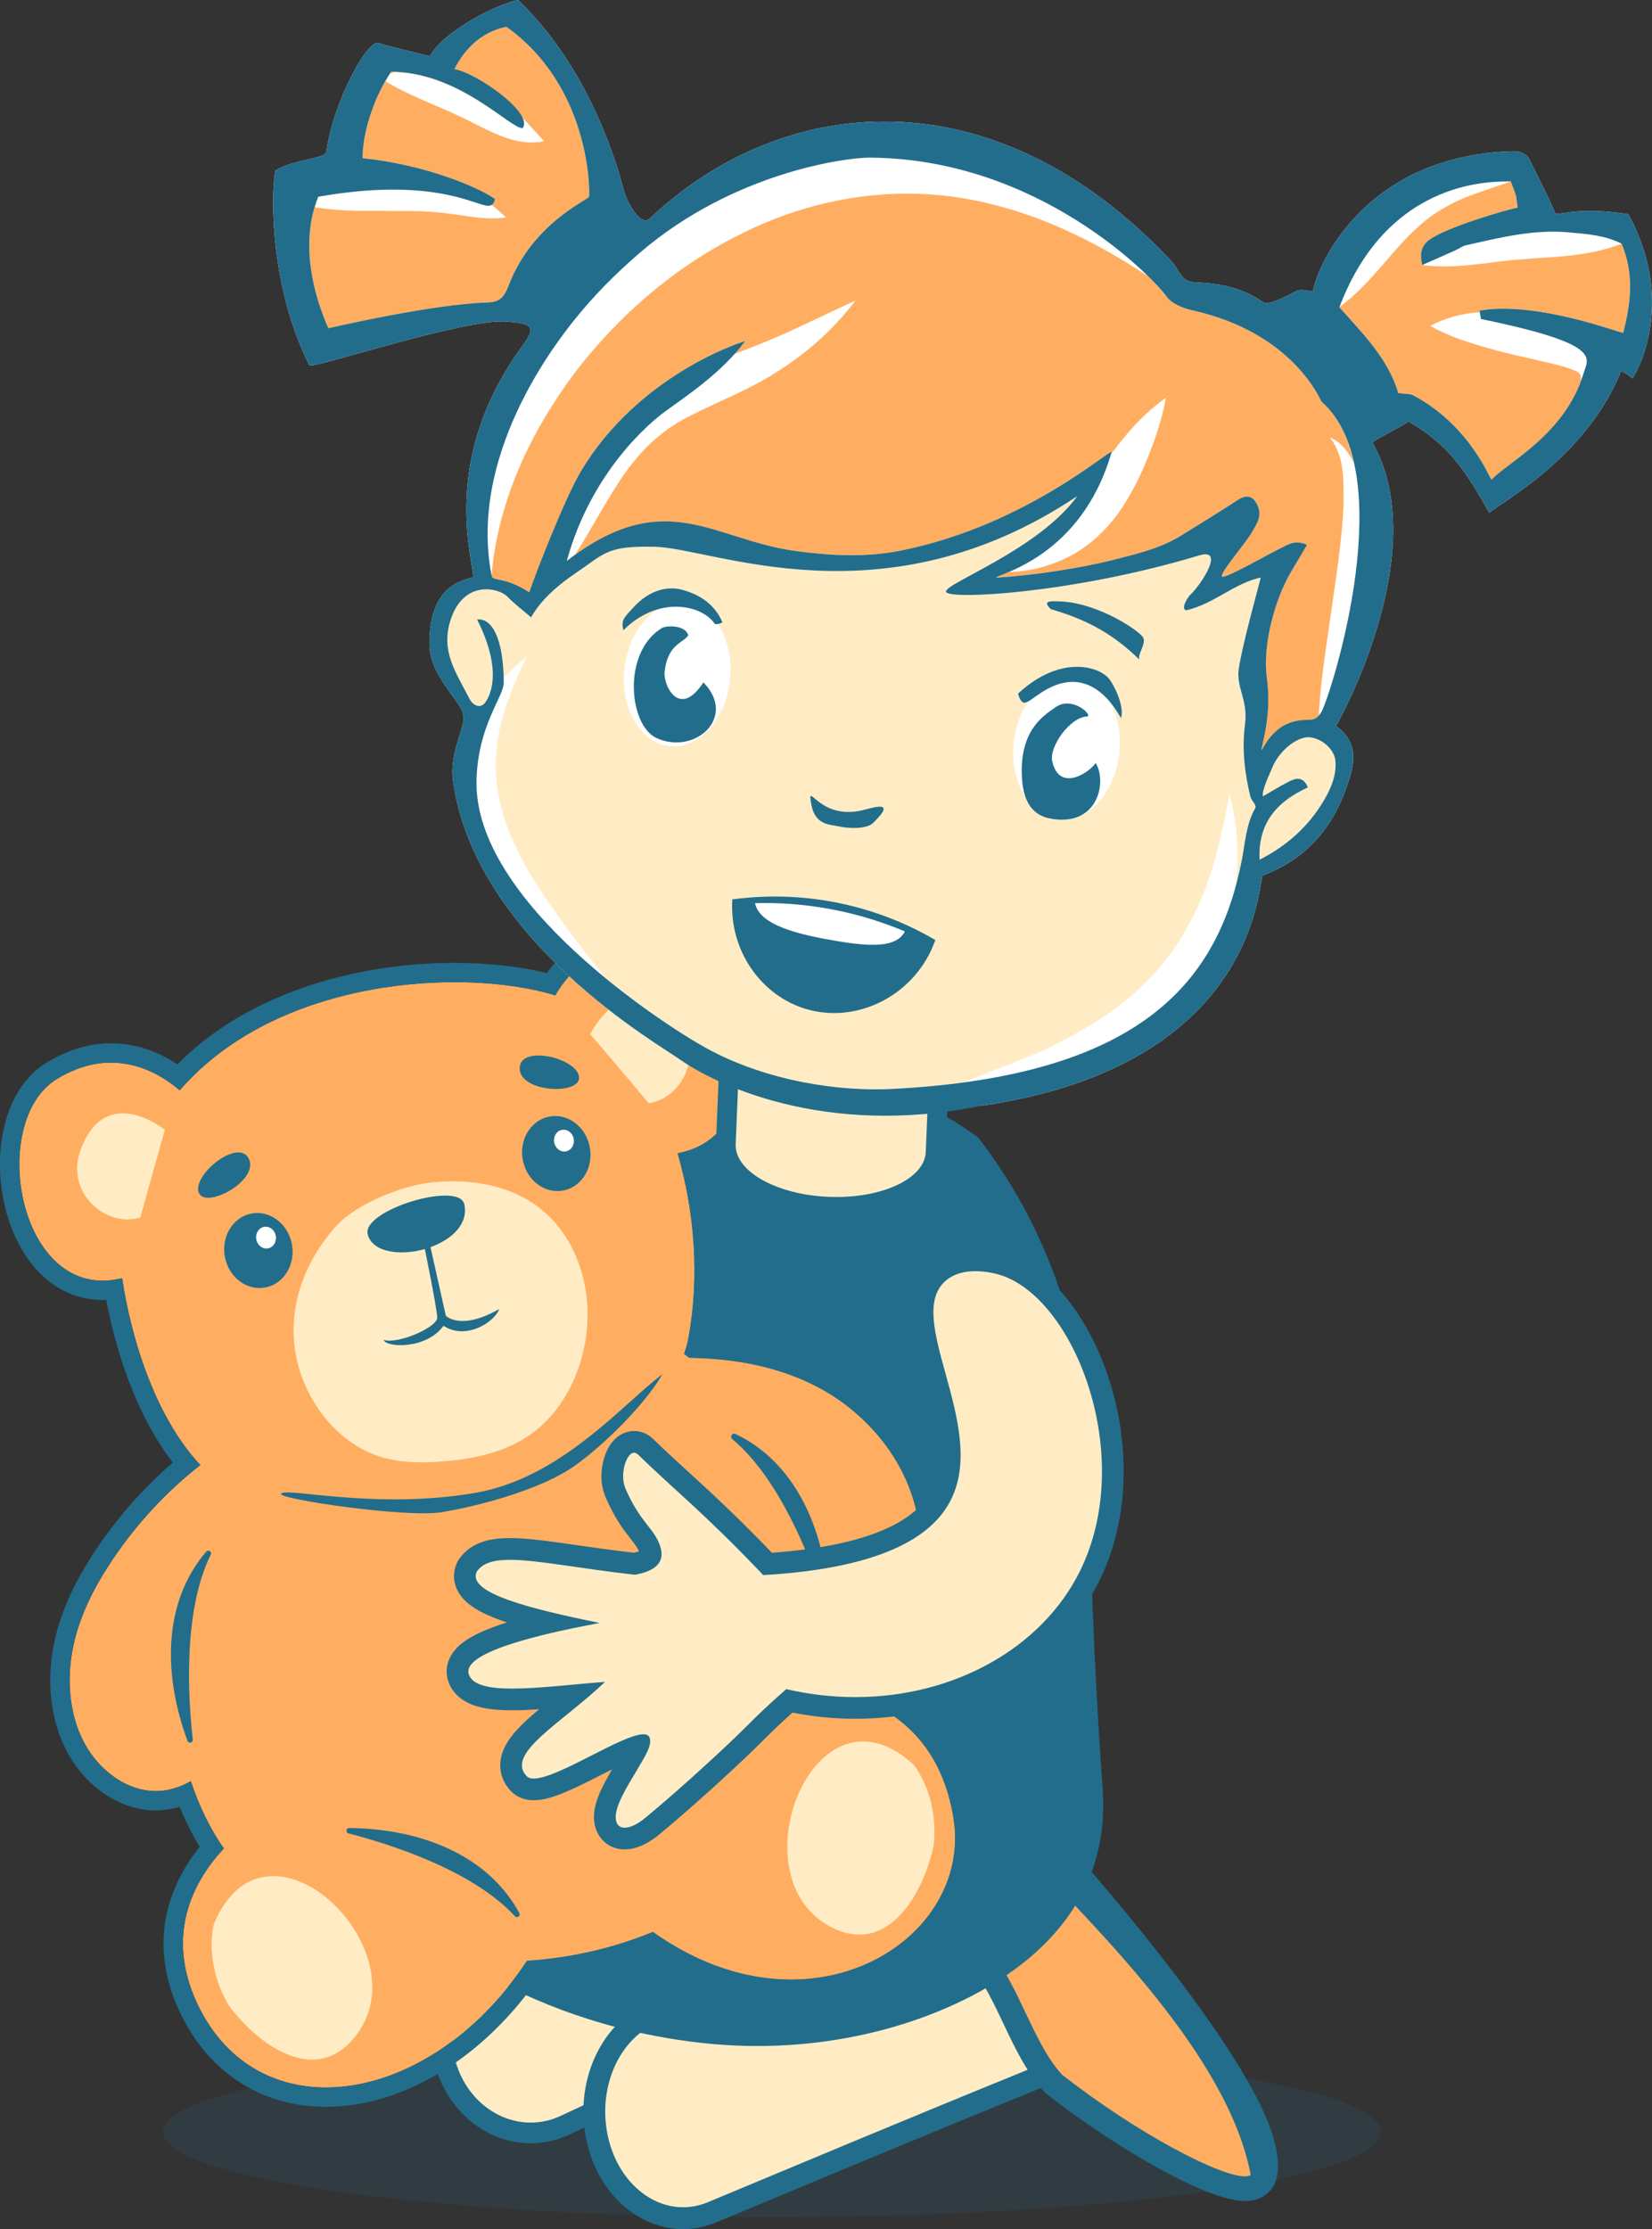
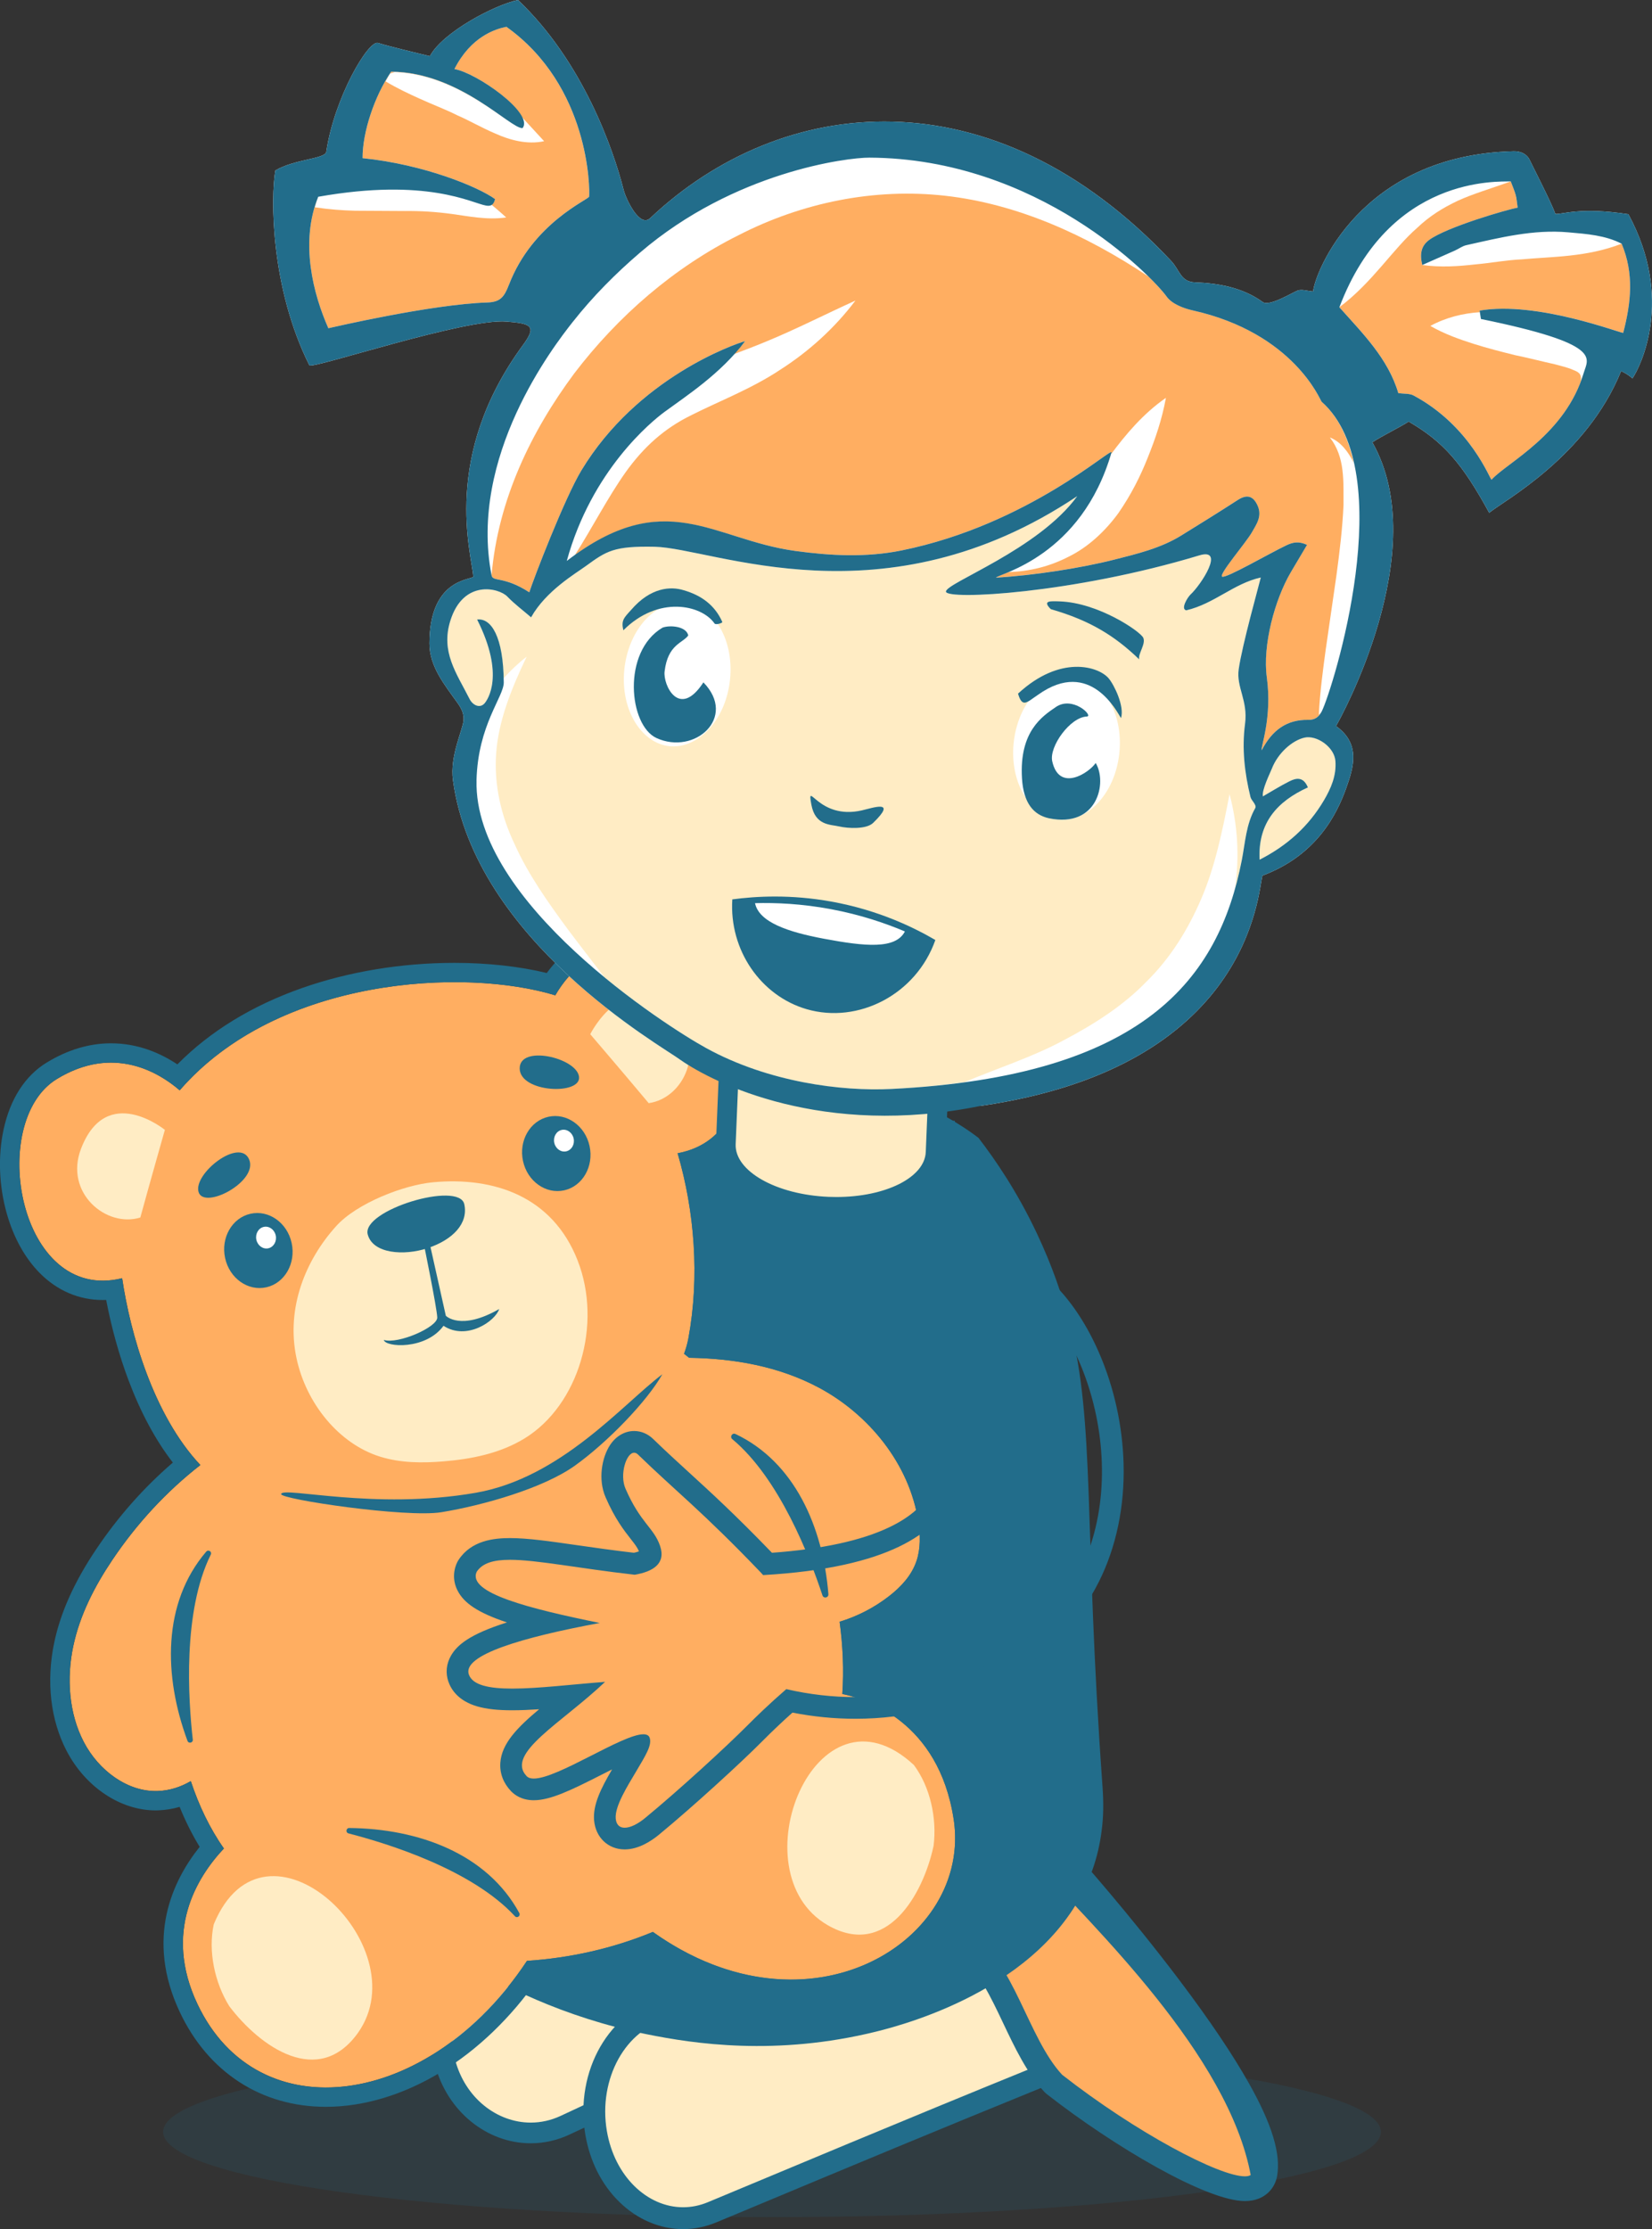
<svg xmlns="http://www.w3.org/2000/svg" id="_Слой_2" data-name="Слой 2" viewBox="0 0 980.69 1322.81">
  <rect x="0" y="0" width="980.69" height="1322.81" fill="#333333" stroke="none" />
  <defs>
    <style> .cls-1 { clip-path: url(#clippath); } .cls-2 { fill: #fff; } .cls-3 { fill: #ffecc4; } .cls-4 { fill: #ffae61; } .cls-5, .cls-6 { fill: #226d8b; } .cls-6 { opacity: .16; } </style>
    <clipPath id="clippath">
      <path class="cls-5" d="M218.31,732.6c3.04,11.39,21.46,12.78,35.61,8.07,14.97-4.98,24.2-14.69,21.7-26.06-3.06-13.96-61.17,3.57-57.32,17.99Z" />
    </clipPath>
  </defs>
  <g id="Layer_5" data-name="Layer 5">
    <g>
      <path class="cls-6" d="M96.84,1265.13c0,27.94,161.83,50.59,361.46,50.59s361.46-22.65,361.46-50.59-161.83-50.59-361.46-50.59-361.46,22.65-361.46,50.59Z" />
      <g>
        <path class="cls-3" d="M315.07,1265.77c-23.37,0-44.26-17.15-50.81-41.71-8.18-30.67,8.18-61.93,36.47-69.69,62.58-17.16,172.35-46.6,204.42-50.93,.37-.05,.75-.08,1.13-.08,7.94,0,14.41,11.24,19.23,33.41,4.77,21.93,3.53,34.73-3.69,38.03-59.31,27.07-112.49,51.9-155.22,71.86-11.33,5.29-21.79,10.18-31.24,14.58-6.47,3.01-13.29,4.54-20.28,4.54Z" />
        <path class="cls-5" d="M506.28,1109.51c9.26,0,21.57,55.78,12.98,59.7-75.35,34.39-142.08,65.77-186.5,86.45-5.79,2.69-11.79,3.96-17.69,3.96-19.96,0-38.83-14.48-44.87-37.15-7.28-27.29,7.25-55.35,32.15-62.18,62.77-17.22,171.96-46.49,203.62-50.77,.1-.01,.2-.02,.3-.02m0-12.29c-.65,0-1.31,.04-1.95,.13-32.42,4.38-142.5,33.89-205.22,51.09-15.39,4.22-28.11,14.74-35.81,29.62-7.51,14.52-9.27,31.42-4.97,47.57,7.26,27.24,30.59,46.27,56.74,46.27,7.9,0,15.59-1.72,22.88-5.11,9.48-4.41,19.97-9.31,31.34-14.62,42.7-19.94,95.84-44.76,155.07-71.79,10.33-4.72,10.14-17.92,10.08-22.26-.09-6.34-1.13-14.38-2.93-22.66-1.81-8.32-4.23-16.15-6.8-22.04-1.75-4.01-7.09-16.21-18.43-16.21h0Z" />
      </g>
      <g>
        <path class="cls-3" d="M405.51,1316.33c-24.94,0-46.67-21.32-51.65-50.7-5.85-34.45,12.84-67.48,41.68-73.62,63.7-13.57,175.4-36.63,207.76-38.63,.17-.01,.35-.02,.52-.02,7.41,0,12.16,8.12,15.88,27.15,1.95,9.95,3.12,21.24,3.15,30.2,.04,13.54-2.31,20.28-7.84,22.53-61.03,24.8-115.83,47.67-159.86,66.05-11.78,4.92-22.65,9.45-32.46,13.54-5.56,2.31-11.34,3.49-17.18,3.49Z" />
        <path class="cls-5" d="M603.82,1159.85c9.31,0,17.65,63.78,8.74,67.4-77.68,31.57-146.54,60.54-192.36,79.61-4.88,2.03-9.83,2.99-14.69,2.99-21.19,0-40.67-18.23-45.26-45.3-5.25-30.92,11.29-60.79,36.64-66.19,63.88-13.61,174.93-36.53,206.81-38.5,.04,0,.08,0,.13,0m0-12.96c-.31,0-.62,0-.93,.03-31.13,1.92-130.68,22.14-208.71,38.76-32.19,6.85-53.14,43.21-46.72,81.04,2.69,15.82,9.64,29.61,20.11,39.88,10.65,10.45,24.12,16.21,37.94,16.21,6.7,0,13.32-1.34,19.67-3.98,9.78-4.07,20.6-8.59,32.33-13.48,44.05-18.39,98.87-41.27,159.93-66.09,5.53-2.25,9.13-7.2,10.73-14.71,.78-3.69,1.17-8.35,1.16-13.85-.03-9.35-1.25-21.1-3.27-31.43-1.42-7.27-3.11-13.3-5.01-17.94-1.32-3.21-2.75-5.77-4.38-7.82-4.57-5.77-10.01-6.63-12.85-6.63h0Z" />
      </g>
      <g>
        <g>
          <path class="cls-4" d="M738.97,1298.82c-18.32,0-70.04-28.31-112.96-61.83-.31-.24-.59-.5-.86-.79-9.48-10.21-16.42-24.85-23.14-39-7.95-16.77-16.18-34.1-26.94-39.22-3.16-1.5-4.82-5.03-3.95-8.42,8.13-31.88,23.55-47.38,47.14-47.38,3.9,0,7.57,.38,10.63,.76,1.76,.21,3.39,1.06,4.57,2.39,.31,.35,31.32,35.08,61,74.41,17.52,23.22,31.2,43.51,40.65,60.32,12.64,22.49,17.79,38.89,15.76,50.14-.75,4.17-4.28,8.62-11.91,8.62Z" />
          <path class="cls-5" d="M618.26,1109.51c3.35,0,6.63,.32,9.75,.7,0,0,123.09,137.61,115.66,178.69-.32,1.77-1.96,2.6-4.7,2.6-15.2,0-64.2-25.72-108.45-60.27-20.36-21.92-29.36-68.95-52.3-79.85,9.07-35.56,25.23-41.86,40.04-41.86m0-14.65h0c-12.6,0-22.97,3.64-31.7,11.12-10.23,8.77-17.6,22.43-22.53,41.77-1.73,6.78,1.58,13.84,7.91,16.85,8.41,4,16.41,20.86,23.47,35.75,6.95,14.65,14.14,29.81,24.39,40.85,.53,.57,1.1,1.1,1.72,1.58,39.89,31.15,94.74,63.38,117.47,63.38,12.16,0,17.89-7.89,19.11-14.65,2.38-13.17-2.89-30.66-16.58-55.03-9.61-17.1-23.46-37.67-41.19-61.15-29.87-39.57-60.12-73.46-61.39-74.88-2.37-2.65-5.62-4.35-9.15-4.78-3.29-.4-7.22-.81-11.52-.81h0Z" />
        </g>
        <path class="cls-5" d="M614.98,1105.87c3.54-2.25,13.59,3.03,16.55,.99,0,0,122.43,140.51,115,181.59-.29,1.63-1.68,2.58-3.96,2.9-13.01-72.04-94.76-148.93-127.6-185.48Z" />
      </g>
      <path class="cls-5" d="M273.23,1163.2c22.94,14.21,60.64,33.86,110.76,43.99,27.79,5.62,76.65,13.1,136.07-1.56,18.94-4.68,104.34-27.69,128.48-96.06,2.5-7.07,4.48-15.04,5.53-23.94,.93-7.26,1.15-15.25,.43-25.26-11.24-156.65-4.19-214.86-19.49-274.63-4.37-17.06-10.39-34.46-19.28-53.38-11.78-25.08-24.93-44.23-34.88-57.14-11.95-9.04-44.74-31.3-91.13-31.87-72.02-.89-116.78,51.21-123,58.71-5.72,19.71-10.98,40.21-15.65,61.5-26.8,122.02-26.42,234.06-15.65,327.64-20.73,24-41.46,48-62.19,72Z" />
      <path class="cls-5" d="M566.88,665.16c-47.29-2.08-86.98-16.95-140.82-7.24-.63,25.99-14.2,78.31,67.56,78.32,73.26,0,69.58-33.84,73.26-71.08Z" />
      <g>
        <g>
          <path class="cls-4" d="M566.08,1079.31c-8.96-57.63-51.61-71.12-66.06-74.06,.99-14.11,.33-28.53-1.6-42.87,10.54-3.19,20.53-8.32,29.39-15.21,6.94-5.4,13.39-12.17,16.31-20.99,2.4-7.24,2.22-15.31,1.06-23.04-5.23-34.75-29.91-64.12-59.04-79.66-23.98-12.79-50.62-17.33-77.08-17.74-.99-.79-1.97-1.58-2.97-2.37,1.12-3.04,2-6.13,2.58-9.29,6.74-36.41,3.64-75.4-6.41-109.71,63.18-11.87,35.46-118.76-12.82-124-33.41-3.63-51.18,15.45-59.81,30.27-53.66-16.45-164.6-10.96-222.96,56.38-12.14-10.5-39.28-27.28-72.99-6.66-41.46,25.35-22.76,133.39,38.83,118.17,4.77,32.33,18.4,81.07,46.43,110.86-20.03,15.61-37.75,34.71-52.31,56.41-10.34,15.41-19.2,32.4-23.16,51.2-3.96,18.79-2.65,39.62,6.28,56.74,8.93,17.12,26.16,29.71,43.87,29.11,7.12-.24,13.65-2.4,19.65-5.88,4.76,14.34,11.18,27.94,19.64,39.97-16.42,17.48-35.87,49.62-15.72,92.27,36.02,76.24,137.65,62.07,195.62-25.57,0,0,0,0,0-.01,25.78-1.72,51.09-7.38,74.75-17.18,0,0,0,0,0,0,92.6,65.96,189.82,5.39,178.54-67.15Z" />
          <path class="cls-3" d="M225.73,864.45c12.17,3.77,24.93,3.8,37.4,2.79,16.81-1.37,33.79-4.75,48.32-13.67,32.09-19.7,46.34-67.65,31.41-105.68-14.93-38.03-49.69-49.63-85.75-46.3-17.54,1.62-45.29,12.46-57.51,25.98-18.07,19.99-29.92,48.35-23.61,78.31,5.67,26.91,25.23,50.99,49.73,58.57Z" />
          <path class="cls-5" d="M173.14,737.66c2.61,12.05-4.12,23.8-15.03,26.26-10.91,2.45-21.87-5.32-24.48-17.37-2.61-12.05,4.12-23.8,15.03-26.26,10.91-2.45,21.87,5.32,24.48,17.37Z" />
          <path class="cls-2" d="M163.68,733.13c.76,3.5-1.2,6.92-4.37,7.64-3.17,.71-6.36-1.55-7.12-5.05s1.2-6.92,4.37-7.64c3.17-.71,6.36,1.55,7.12,5.05Z" />
          <path class="cls-5" d="M349.99,680.11c2.61,12.05-4.12,23.8-15.03,26.26-10.91,2.45-21.87-5.32-24.48-17.37-2.61-12.05,4.12-23.8,15.03-26.26,10.91-2.45,21.87,5.32,24.48,17.37Z" />
          <path class="cls-2" d="M340.53,675.59c.76,3.5-1.2,6.92-4.37,7.64-3.17,.71-6.36-1.55-7.12-5.05-.76-3.5,1.2-6.92,4.37-7.64,3.17-.71,6.36,1.55,7.12,5.05Z" />
          <path class="cls-3" d="M350.39,613.72s20.78-41.68,49.78-11.19c19.28,20.26,5.81,49.2-15.08,52.12-13.8-16.51-34.7-40.92-34.7-40.92Z" />
          <path class="cls-3" d="M97.88,670.5s-34.63-28.26-49.78,11.19c-10.06,26.21,15.05,47.12,35.21,40.81,5.7-20.89,14.57-52,14.57-52Z" />
          <path class="cls-5" d="M262.08,897.39c24.83-4.08,60.58-14.25,79.36-27.74,19.25-13.83,42.63-37.99,51.77-54.14-23.35,17.55-60.11,61.54-110.83,70.36-60.2,10.48-114.71-3.95-115.49,.76-.51,3.09,74.33,14.19,95.19,10.76Z" />
          <path class="cls-5" d="M381.33,559.93c2.59,0,5.29,.14,8.1,.45,48.28,5.24,75.99,112.13,12.82,124,10.06,34.31,13.16,73.3,6.42,109.71-.58,3.15-1.46,6.25-2.58,9.29,1,.79,1.99,1.58,2.97,2.37,26.46,.41,53.1,4.95,77.08,17.74,29.13,15.53,53.81,44.9,59.04,79.66,1.16,7.73,1.34,15.8-1.06,23.04-2.92,8.81-9.37,15.58-16.31,20.99-8.85,6.89-18.85,12.02-29.38,15.21,1.93,14.34,2.59,28.76,1.6,42.87,14.44,2.94,57.1,16.43,66.06,74.06,7.88,50.64-37.12,95.45-96.52,95.45-25.68,0-54.07-8.38-82.02-28.3,0,0,0,0,0,0-23.66,9.8-48.97,15.46-74.75,17.18,0,0,0,0,0,.01-32.48,49.1-78.66,75.14-119.34,75.14-31.92,0-60.45-16.05-76.29-49.57-20.15-42.65-.7-74.79,15.72-92.27-8.46-12.03-14.89-25.63-19.64-39.97-6,3.48-12.53,5.64-19.65,5.88-.41,.01-.81,.02-1.22,.02-17.27,0-33.93-12.4-42.65-29.13-8.93-17.12-10.24-37.95-6.28-56.74,3.96-18.79,12.82-35.79,23.16-51.2,14.56-21.7,32.28-40.8,52.31-56.41-28.04-29.79-41.66-78.53-46.43-110.86-4.03,1-7.86,1.46-11.52,1.46-52.26,0-66.06-95.93-27.31-119.63,11.64-7.12,22.5-9.78,32.22-9.78,18.44,0,32.82,9.57,40.77,16.44,41.11-47.45,108.32-64.19,163.21-64.19,23.02,0,43.89,2.95,59.74,7.81,7.91-13.58,23.48-30.73,51.71-30.72m0-11.46h0c-23.14,0-42.99,10.2-56.73,28.93-16-3.9-35.07-6.02-54.73-6.02-31.41,0-62.73,5.17-90.58,14.95-29.71,10.44-54.55,25.65-73.98,45.29-9.96-6.63-23.31-12.5-39.42-12.5-12.91,0-25.77,3.86-38.21,11.46-12.79,7.82-21.62,21.56-25.55,39.75-3.39,15.71-2.73,33.36,1.88,49.7,4.01,14.23,10.75,26.45,19.5,35.32,10.39,10.54,23.35,16.11,37.47,16.11,.69,0,1.38-.01,2.07-.04,3.09,16.27,7.67,32.8,13.21,47.53,7.27,19.31,16.11,35.73,26.37,48.97-17.25,14.84-32.54,32.12-45.54,51.49-12.97,19.32-21.1,37.39-24.86,55.22-4.88,23.12-2.27,45.99,7.33,64.4,11.18,21.44,31.91,35.3,52.81,35.3,.54,0,1.07,0,1.61-.03,4.28-.15,8.52-.84,12.67-2.06,3.45,8.5,7.43,16.43,11.9,23.73-15.75,19.66-32.61,53.98-11.76,98.13,16.85,35.68,48.44,56.14,86.65,56.14,22.65,0,46.42-7.21,68.72-20.84,21.46-13.12,41.08-31.99,57-54.77,23.36-2.06,45.81-7.18,66.9-15.27,26.52,17.59,55.26,26.85,83.47,26.85,34.66,0,66.4-13.85,87.08-37.99,17.34-20.24,24.72-45.34,20.77-70.69-4.3-27.63-16.11-49.4-35.11-64.7-10.73-8.64-21.84-13.55-30.41-16.3,.18-8.55-.16-17.39-1.04-26.43,8.59-3.51,16.63-8.17,23.99-13.9,10.33-8.04,16.92-16.69,20.14-26.43,2.68-8.08,3.17-17.35,1.51-28.35-2.77-18.4-10.65-36.49-22.8-52.31-11.28-14.69-25.87-27.06-42.19-35.76-20.48-10.92-43.89-17.06-71.32-18.68,5.78-32.53,4.35-68.46-3.99-102.5,10.39-4.24,18.8-11.28,24.69-20.76,6.78-10.91,10.05-24.81,9.46-40.21-.71-18.22-6.83-37.38-16.8-52.57-11.4-17.37-26.63-27.9-42.9-29.67-3.15-.34-6.3-.52-9.34-.52h0Z" />
          <path class="cls-3" d="M126.87,1142.03c-3.41,16.08,.64,34.63,9.22,48.48,18.38,24.32,53.04,48.64,76.46,15.78,36.49-51.69-55.26-138.23-85.68-64.27Z" />
          <path class="cls-3" d="M542.54,1047.44c9.78,13.19,13.71,31.74,11.67,47.93-6.3,29.42-28.21,67.06-62.84,47.1-54.42-31.3-7.08-149.05,51.17-95.04Z" />
          <path class="cls-5" d="M114.45,1032.36c-2.69-23.74-6.09-76.02,10.68-109.82,.85-1.72-1.45-3.22-2.7-1.76-26.12,30.49-25.39,73.84-11.13,112.31,.67,1.8,3.37,1.17,3.15-.74Z" />
          <path class="cls-5" d="M206.9,1088c23.13,5.95,73.19,21.43,98.78,49.15,1.3,1.41,3.52-.21,2.6-1.9-19.17-35.28-59.93-50.06-100.95-50.46-1.92-.02-2.3,2.73-.44,3.2Z" />
          <path class="cls-5" d="M488.25,946.78c-7.57-22.97-25.57-69.47-53.55-92.76-1.63-1.36-.02-3.95,1.9-3.04,35.03,16.58,51.94,55.05,55.17,95.07,.17,2.13-2.85,2.75-3.52,.72Z" />
        </g>
        <g>
          <path class="cls-5" d="M218.31,732.6c3.04,11.39,21.46,12.78,35.61,8.07,14.97-4.98,24.2-14.69,21.7-26.06-3.06-13.96-61.17,3.57-57.32,17.99Z" />
          <g class="cls-1">
            <path class="cls-5" d="M229.74,727.09c1.4,5.36,35.15-3.2,33.65-10.65-1.5-7.45-35.83,2.3-33.65,10.65Z" />
          </g>
        </g>
        <path class="cls-5" d="M117.86,707.33c3.14,10.87,35.69-6.2,30.01-19.34-5.68-13.14-33.15,8.47-30.01,19.34Z" />
        <path class="cls-5" d="M343.72,638.84c1.65,11.21-34.94,9.68-35.21-4.68-.27-14.36,33.57-6.53,35.21,4.68Z" />
        <path class="cls-5" d="M251.5,737.75s7.86,38.31,8.07,44.06c.21,5.75-23.23,16.02-31.73,13.35,.95,4.37,24.9,6.07,35.45-8.39,13.75,8.99,30.81-2.81,33.04-9.95-22.97,13.16-31.67,3.98-31.67,3.98l-10.11-45.26" />
      </g>
      <g>
        <path class="cls-3" d="M496.54,716.2c-1.6,0-3.22-.03-4.83-.1-34.92-1.44-61.65-17.85-60.85-37.35l3.06-74.29c.06-1.55,.74-3.02,1.89-4.07,1.08-1,2.5-1.55,3.97-1.55,.08,0,.16,0,.24,0l112.85,4.65c3.23,.13,5.75,2.86,5.61,6.1l-3.06,74.29c-.77,18.72-25.54,32.31-58.88,32.31Z" />
        <path class="cls-5" d="M439.78,604.7l112.85,4.65-3.06,74.29c-.63,15.18-23.96,26.7-53.03,26.7-1.52,0-3.04-.03-4.59-.09-31.16-1.28-55.89-15.28-55.23-31.25l3.06-74.29m0-11.72c-6.25,0-11.44,4.93-11.7,11.24l-3.06,74.29c-.95,23.17,27.62,41.85,66.46,43.45,1.69,.07,3.39,.1,5.07,.1,36.6,0,63.83-15.95,64.74-37.93l3.06-74.29c.27-6.47-4.76-11.93-11.23-12.19l-112.85-4.65c-.16,0-.33-.01-.49-.01h0Z" />
      </g>
      <path class="cls-2" d="M582.25,656.25c159.85-23.25,164.39-126.12,167.17-136.63,32.23-12.1,44.17-36.36,49.73-51.9,4.47-12.51,8.67-26.35-6.05-36.85,2.03-3.33,58.18-104.01,21.57-168.39,4.99-3.37,17.62-9.63,21.56-12.31,20.72,12.04,31.82,24.9,47.81,54.13,9.25-7.53,57.59-33.28,78.24-83.9,.17-.41,4.49,1.98,6.79,4.16,4.67-6.78,24.95-47.04-2.4-97.44-29.24-4.44-39.28,.3-43.36-.21-2.26-6.4-12.66-26.7-15.3-32.11-1.74-3.56-5.49-5.13-9.44-5.04-91.26,2.21-118.12,72.37-119.04,83.2-3.51-.28-6.77-1.45-9.24-.52-2.97,1.11-16.74,9.65-20.63,6.84-11.99-8.66-26.2-11.18-40.32-11.73-8.58-.33-8.89-7.17-14.17-12.78-106.2-112.93-231.35-98.85-309.2-25.31-6.3,5.96-14.41-11.46-15.73-16.63-6.16-24.33-24.32-76.41-62.75-112.83-13.75,2.89-44.66,19.03-52.31,33.35-6.46-1.64-24.18-5.75-30.74-7.86-5.8-1.87-26.04,32.68-30.74,64.61-.63,4.25-19.08,4.34-30.24,11.08-2.79,15.72-2.97,69.42,20.24,115.68,4.09,1.54,92.55-28.04,116.99-26.03,14.57,1.2,18.19,2.47,9.77,13.93-48.52,66.03-30.58,123.53-29.46,137.6-2.8,1.89-26.06,2.03-26.07,39.51,0,13.81,9.24,24.81,16.86,35.54,2.43,3.42,3.64,6.53,3.4,9.92-.43,5.93-8.27,21.23-6.29,35.69,13.02,95.45,124.06,157.71,135.18,166.05l73.11,28.46,105.05-1.27Z" />
      <g>
        <path class="cls-3" d="M774.34,437.74c-7.39,1.71-15.79,9.25-19.35,18.47-.9,2.32-6.02,12.56-5.3,16.37,5.35-3.06,10.39-6.24,15.69-8.9,4.08-2.05,8.33-2.94,11.04,3.59-18.19,8.26-29.79,21.05-28.67,42.89,16.3-8.3,29.12-19.77,38.25-35.33,4.19-7.15,7.38-14.56,6.76-23.16-.6-8.4-11.14-15.62-18.42-13.94Z" />
        <path class="cls-4" d="M962.67,144.61c-20.7,8.08-41.42,7.62-59.22,9.3-8.93,.39-17.86,2.09-27.79,3.01-9.85,1.1-20.2,1.87-31.33,.35-1.67-6.85-.49-11.53,4.16-14.92,10.49-7.64,46.33-18.03,52.45-19.11-.47-3.25-.57-5.44-1.15-7.5-.75-2.67-1.89-5.23-2.94-8.07-11.72,4.22-22.26,7.27-31.49,11.48-9.15,4.33-16.93,9.26-23.91,15.92-14.52,12.57-26.45,32.3-46.3,47.22,0,.02-.02,.04-.03,.06,13.78,15.45,28.94,30.41,35,50.97,3.38,.43,6.76,.17,8.91,1.31,34.34,18.29,45.77,50.78,46.46,50.01,9.11-10.12,43.86-26.7,54.73-63.47-.52,1.75-1.32,3.24-1.94,4.89,1.08-4.62-2.03-5.56-4.65-6.65-2.98-1.34-6.94-2.23-10.68-3.25-7.73-1.71-15.57-3.76-23.67-5.42-8.02-2.01-16.16-4.05-24.48-6.69-8.32-2.69-16.79-5.55-25.71-10.64,9.47-5.09,19.4-7.49,29.42-8.14-.05-.33-.1-.63-.15-.95,34.14-5.89,83.92,13.59,85.26,13.19,4.7-18.2,6.45-35.16-.95-52.9Z" />
        <path class="cls-4" d="M300.6,15.9c-6.5,1.3-21,5.72-30.85,25.07,10.63,1.79,34.45,17.63,39.92,28.33,0,0,0,0,0,0l13.34,14.49c-10.02,2.19-20.48-.7-29-4.54-8.62-3.69-15.4-7.76-22.56-10.82-6.94-3.52-14.44-6.27-22.24-9.84-6.48-2.92-13.32-6.1-20.3-10.3,.9-1.56,1.72-3.23,2.67-4.67,.92-.29,1.83-.62,2.75-.87,39.65,1.41,69.02,33.94,75.88,33.26-6.99,.7-37.25-33.23-78.01-33.48-9.9,14.48-17.01,35.8-16.97,51.32,36.68,3.74,68.83,17.14,78.65,24.3-.39,1.69-1.08,2.74-2.06,3.35,2.88,2.44,5.74,4.83,8.67,7.55-11.49,1.65-22.71-.8-32.21-2.07-9.6-1.28-18.4-1.86-27.93-1.75l-29.58-.17c-7.68-.19-15.64-.8-23.84-2.04,.62-2.09,1.15-4.2,1.98-6.25-11.02,27.16-2.89,57.95,6.02,78.02,1.71-.37,61.1-14.23,94.34-15.28,7.72-.24,10.06-3.26,12.85-10.52,14.08-36.65,47.38-50.55,47.58-52.31,.51-4.6,.25-65.58-49.1-100.77Z" />
        <path class="cls-4" d="M787.18,384.24l6.15-42.57c1.9-14.06,3.61-28.1,4.23-42.03-.11-13.67,1.08-28.31-8.11-40.04,6.5,2.5,10.97,8.62,14.13,14.89-3.29-14.63-9.16-27.4-19.09-36.18-.64-.57-16.32-40.71-76.56-54.15-5.59-1.25-12.32-3.9-15.38-8.16-1.59-2.22-5.25-6.46-10.75-11.86,.01,.01,.02,.02,.03,.03-37.42-25-78.15-43.19-120.59-47.99-42.34-4.76-85.25,4.07-122.99,23.48-38.02,18.99-71.27,47.75-97.38,81.97-25.58,34.46-45.19,74.83-49.07,119.81,.78,4.01,7.32,.26,22.4,10.04,2.41-7.69,20.93-55.76,30.9-72.29,33.26-55.06,91.03-75.04,97.22-76.75-2.1,2.81-4.53,5.23-6.85,7.79,0,0,0,0,0,0,6.39-2.4,12.73-4.8,18.99-7.4,17.67-7.26,34.82-16.03,53.36-24.47-12.2,16.14-27.42,30.03-44.65,41.05-17.05,11.34-36.42,18.69-52.64,26.9-16.16,7.87-28.44,18.92-39.31,34.16-10.52,14.94-19.29,32.09-29.94,48.97-.07,.05-.14,.1-.21,.15,55.34-39.77,83.27-9.2,130.96-2.66,20.97,2.88,42.07,3.98,63.08-.27,75.52-15.28,125.9-62.39,124.66-58.08-1.99,6.89-4.48,12.93-7.15,18.6,2.46-5.26,4.72-10.93,6.62-17.24,9.11-12.23,19.34-24.44,32.89-33.85-2.34,12.81-6.25,24.24-10.78,35.47-4.45,11.26-9.99,22.15-17.38,32.86-7.61,10.46-17.81,20.22-29.69,25.99-11.2,5.77-23.16,8.72-35.55,9.07-4.17,1.76-7.13,2.8-7.52,3.31,22.33-1.33,50.24-5.62,70.31-10.71,13.61-3.45,27.54-6.75,39.76-14.33,11.21-6.94,22.4-13.88,33.47-21.04,5.45-3.53,9.19-2.51,11.81,3.39,2.75,6.2-.63,10.95-3.4,15.76-3.69,6.43-19.75,24.95-17.71,26.32,2.04,1.37,28.11-13.84,38.26-18.63,3.98-1.87,7.38-2.43,12.17-.22-3.45,5.81-6.57,11.03-9.66,16.29-9.55,16.3-16.83,43.43-14.22,62.35,3.3,23.96-3.78,41.46-3.03,43.23,6.26-12.02,14.96-18.24,27.55-18.02,4.02,.07,6.39-1.64,8.14-5.12-.48,.96-1.17,1.46-1.77,2.15,.7-13.62,2.48-26.84,4.27-39.96Z" />
        <g>
          <path class="cls-3" d="M733.19,526.92c1.51-5.4,2.87-10.85,3.96-16.42,2.04-10.49,2.54-21.37,7.97-30.92,1.07-1.9-2.28-4.45-2.81-6.6-3.52-14.32-5.14-28.86-3.23-43.43,1.83-13.9-5.3-21.68-3.76-32.42,2.07-14.52,12.11-50.14,13.11-54.43-16.16,3.61-27.48,15.53-44.23,19.48-3.55-.72,.77-7.76,2.5-9.37,6.32-5.86,20.72-27.91,5.25-23.24-75.13,22.71-150.16,26.63-150.43,21.51-.27-5.11,54.94-24.9,77.96-56.66-115.03,76.94-215.91,30.73-250.95,30.03-24.17-.49-28.54,2.56-40.66,11.38-6.34,4.63-23.8,14.8-32.62,30.51-4.92-4.25-9.88-7.94-14.12-12.33-4.94-5.12-26.06-10.38-33.8,14.31-5.83,18.61,3.65,31.14,11.41,46.49,1.88,3.71,6.18,5.83,8.99,2.45,1.63-1.98,12.19-16.5-4.52-49.61,8-.99,15.09,9.41,15.72,34.84,4.28-4.66,8.82-9.02,13.71-12.79-9.33,19.48-16.75,38.36-18.1,57.29-1.32,18.83,2.88,37.16,11.18,54.46,7.89,17.51,19.49,33.91,31.61,50.36,6.95,9.28,14.22,18.59,21.46,28.08-4.61-3.8-9.25-7.78-13.84-11.92,30.41,27.45,62.93,47.85,74.52,54.18,36.76,20.08,80.03,25.58,109.52,24.11,15.8-.79,30.21-2.23,43.67-4.13,20.4-8.59,40.54-14.94,58.75-24.8,18.34-9.63,35.46-20.61,49.23-34.86,14.13-13.87,24.72-30.88,32.71-49.66,8.05-18.88,12.31-39.67,16.55-61.51,4.75,17.79,6.03,36.81,3.28,55.64Zm-336.1-84.15c-15.25-1.81-27.12-18.97-26.76-40.52,.41-24.39,16.04-45.69,35.28-44.47,19.73,1.24,31.77,25.28,27.05,50.34-4.15,22.03-20.01,36.5-35.57,34.65Zm231.12,43.59c-15.25-1.81-27.12-18.97-26.76-40.52,.41-24.39,16.04-45.69,35.28-44.47,19.73,1.24,31.77,25.28,27.05,50.34-4.15,22.03-20.01,36.5-35.57,34.65Z" />
          <path class="cls-3" d="M573.43,642.01c-.25,.04-.5,.06-.75,.1-.03,.01-.06,.02-.09,.04,.29-.04,.55-.09,.84-.13Z" />
          <path class="cls-3" d="M573.43,642.01c6.04-.86,11.94-1.79,17.58-2.84-5.64,1.05-11.51,1.99-17.58,2.84Z" />
        </g>
        <g>
          <path class="cls-5" d="M417.57,404.95c20.28,20.79-5.16,43.4-27.84,33.03-16.46-7.53-20.63-51.19,3.56-65.51,4.32-1.64,14.11-.89,15.29,4.62-3.22,4.58-12.14,5.22-14.04,21.33-1.05,7.96,8.67,28.63,23.03,6.52Z" />
          <path class="cls-5" d="M650.44,452.79c-3.91,5.82-21.62,17.56-25.79-1-1.96-8.71,10.63-26.21,20.51-26.58,4.24-.16-8.32-12.54-18.39-5.63-8,5.49-21.77,14.42-20.08,42.31,.88,14.65,6.81,21.65,15.95,23.68,29.05,6.06,34.77-21.4,27.79-32.79Z" />
          <path class="cls-5" d="M604.34,411.62c25.07-23.18,47.72-16.17,53.75-9.13,3.33,3.89,9.57,16.7,7.38,23.64-2.02-2.86-18.01-36.08-49.19-13.87-6.73,4.49-9.37,8.12-11.94-.65Z" />
          <path class="cls-5" d="M424.17,369.99c-7.79-11.19-33.47-16.68-54.13,4.05-1.37-5.9,.3-7.34,4.63-12.11,11.57-13.46,23.55-14.08,31.28-11.64,10.28,2.98,18.37,8.72,22.83,18.78,.28,.64-3.88,1.96-4.6,.93Z" />
          <path class="cls-5" d="M511.61,480.91c6.41-1.45,21.4-6.8,6.71,7.43-3.99,3.87-14.85,3.32-20.13,2.1-5.28-1.23-14.24-.45-16.53-12.94-2.84-15.48,3.91,9.33,29.95,3.42Z" />
          <path class="cls-5" d="M676.27,391.29c-.85-3.25,4.1-9.17,2.4-12.84-1.72-3.69-26.55-20.82-49.69-21.57-5.62-.18-10.33-.51-5.19,4.61,23.46,6.74,38.21,16.02,52.48,29.8Z" />
        </g>
        <path class="cls-5" d="M582.25,656.25c159.85-23.25,164.39-126.12,167.17-136.63,32.23-12.1,44.17-36.36,49.73-51.9,4.47-12.51,8.67-26.35-6.05-36.85,2.03-3.33,58.18-104.01,21.57-168.39,4.99-3.37,17.62-9.63,21.56-12.31,20.72,12.04,31.82,24.9,47.81,54.13,9.25-7.53,57.59-33.28,78.24-83.9,.17-.41,4.49,1.98,6.79,4.16,4.67-6.78,24.95-47.04-2.4-97.44-29.24-4.44-39.28,.3-43.36-.21-2.26-6.4-12.66-26.7-15.3-32.11-1.74-3.56-5.49-5.13-9.44-5.04-91.26,2.21-118.12,72.37-119.04,83.2-3.51-.28-6.77-1.45-9.24-.52-2.97,1.11-16.74,9.65-20.63,6.84-11.99-8.66-26.2-11.18-40.32-11.73-8.58-.33-8.89-7.17-14.17-12.78-106.2-112.93-231.35-98.85-309.2-25.31-6.3,5.96-14.41-11.46-15.73-16.63-6.16-24.33-24.32-76.41-62.75-112.83-13.75,2.89-44.66,19.03-52.31,33.35-6.46-1.64-24.18-5.75-30.74-7.86-5.8-1.87-26.04,32.68-30.74,64.61-.63,4.25-19.08,4.34-30.24,11.08-2.79,15.72-2.97,69.42,20.24,115.68,4.09,1.54,92.55-28.04,116.99-26.03,14.57,1.2,18.19,2.47,9.77,13.93-48.52,66.03-30.58,123.53-29.46,137.6-2.8,1.89-26.06,2.03-26.07,39.51,0,13.81,9.24,24.81,16.86,35.54,2.43,3.42,3.64,6.53,3.4,9.92-.43,5.93-8.27,21.23-6.29,35.69,13.02,95.45,124.06,157.71,135.18,166.05,19.68,13.63,84.5,46.3,178.16,27.18Zm210.51-204.57c.62,8.59-2.58,16.01-6.76,23.16-9.14,15.55-21.95,27.03-38.25,35.33-1.12-21.84,10.48-34.62,28.67-42.89-2.71-6.54-6.96-5.65-11.04-3.59-5.3,2.66-10.34,5.84-15.69,8.9-.72-3.81,4.4-14.05,5.3-16.37,3.56-9.21,11.96-16.75,19.35-18.47,7.28-1.69,17.82,5.53,18.42,13.94Zm104.08-344.02c1.06,2.85,2.19,5.41,2.94,8.07,.58,2.05,.68,4.25,1.15,7.5-6.12,1.08-41.96,11.47-52.45,19.11-4.65,3.39-5.83,8.07-4.16,14.92,6.57-2.9,12.96-5.7,19.34-8.56,2.28-1.02,4.4-2.67,6.78-3.2,19.93-4.45,39.72-9.48,60.56-7.63,11.03,.97,21.89,1.73,31.66,6.74,7.41,17.74,5.66,34.69,.95,52.9-1.35,.41-51.12-19.07-85.26-13.19,.33,2.1,.71,4.43,.79,4.98,72.68,14.87,63.65,23.13,61.06,31.86-10.88,36.77-45.62,53.35-54.73,63.47-.68,.77-12.11-31.72-46.46-50.01-2.14-1.14-5.53-.88-8.91-1.31-6.07-20.56-21.22-35.52-35-50.97,29.69-78.41,94.19-74.42,101.72-74.69Zm-594.72,61.33c-2.79,7.26-5.12,10.28-12.85,10.52-33.23,1.05-92.64,14.91-94.34,15.28-8.91-20.07-17.04-50.87-6.02-78.02,64.77-11.47,91,3.74,99.65,5.24,3.19,.55,4.61-.76,5.32-3.86-9.82-7.16-41.97-20.56-78.65-24.3-.04-15.52,7.08-36.83,16.98-51.32,40.76,.25,71.02,34.18,78.01,33.48,6.88-8.72-27.25-32.81-40.46-35.03,9.85-19.35,24.34-23.77,30.85-25.07,49.35,35.19,49.61,96.17,49.1,100.77-.2,1.77-33.5,15.66-47.58,52.31Zm37.92,22.02c11.93-15.12,25.41-28.69,40-41.18,55.94-47.93,122.84-56.34,136-56.28,100.1,.41,167.94,70.5,176.53,82.47,3.05,4.26,9.79,6.91,15.37,8.16,60.24,13.45,75.91,53.58,76.56,54.15,47.14,41.7,6.62,170.81,.18,183.74-1.75,3.49-4.12,5.19-8.14,5.12-12.59-.21-21.29,6-27.54,18.02-.75-1.77,6.33-19.28,3.03-43.23-2.61-18.92,4.66-46.05,14.22-62.35,3.09-5.25,6.22-10.48,9.66-16.29-4.79-2.21-8.19-1.66-12.17,.22-10.15,4.8-36.22,20-38.26,18.63-2.04-1.37,14.02-19.89,17.71-26.32,2.76-4.81,6.15-9.56,3.4-15.76-2.62-5.9-6.36-6.92-11.82-3.39-11.07,7.16-22.26,14.1-33.47,21.03-12.22,7.58-26.15,10.88-39.76,14.34-20.07,5.09-47.98,9.39-70.31,10.71,1.77-2.32,50.73-12.54,68.56-74.21,1.24-4.31-49.13,42.79-124.66,58.08-21.01,4.25-42.11,3.14-63.08,.27-49.02-6.72-77.08-39.06-135.59,5.95,14.77-53.79,50.19-82.71,58.14-88.54,12.9-9.46,33.37-22.68,47.73-41.9-6.19,1.71-63.96,21.69-97.22,76.75-9.97,16.52-28.49,64.6-30.9,72.29-15.09-9.78-21.62-6.03-22.4-10.04-13.72-70.51,36.7-135.84,48.22-150.44Zm-57.17,272.07c.84-32.92,16.24-49.56,16.18-58.1-.19-27.37-7.55-38.36-15.82-37.33,16.71,33.11,6.15,47.63,4.52,49.61-2.81,3.38-7.11,1.26-8.99-2.45-7.76-15.35-17.24-27.88-11.41-46.49,7.73-24.69,28.86-19.43,33.8-14.31,4.23,4.39,9.2,8.09,14.12,12.33,8.82-15.71,26.27-25.89,32.62-30.51,12.11-8.81,16.48-11.86,40.66-11.37,35.04,.71,135.92,46.92,250.95-30.03-23.02,31.76-78.23,51.55-77.96,56.66,.27,5.12,75.3,1.2,150.43-21.51,15.48-4.67,1.07,17.38-5.25,23.24-1.74,1.62-6.05,8.65-2.5,9.37,16.75-3.95,28.07-15.88,44.23-19.48-1,4.29-11.04,39.92-13.11,54.43-1.54,10.73,5.59,18.51,3.76,32.42-1.92,14.57-.3,29.11,3.23,43.43,.53,2.15,3.89,4.71,2.81,6.6-5.43,9.55-5.93,20.43-7.97,30.91-13.69,70.1-57.67,128.24-208.14,135.74-29.49,1.47-72.76-4.03-109.52-24.11-24.07-13.14-138.47-86.62-136.62-159.05Z" />
      </g>
      <g>
        <path class="cls-5" d="M555.26,557.83c-11.41,32.42-45.81,49.93-76.4,41.05-27.14-7.88-46.07-35.02-44.13-65.16,14.15-1.9,34.72-3.05,58.85,1.32,27.56,4.98,48.55,15.12,61.69,22.8Z" />
        <path class="cls-2" d="M537.18,552.75c-11.38-4.81-26.15-9.9-43.85-13.21-17.46-3.27-32.88-3.91-45.12-3.58,2.34,11.32,19.58,17.11,40.84,21.1,24.54,4.61,42.61,6.39,48.13-4.31Z" />
      </g>
      <g>
-         <path class="cls-3" d="M370.84,1091.08c-6.56,0-11.17-4.47-11.75-11.38-.74-8.73,6.13-20.23,11.65-29.48l2.34-3.93c2-3.37,4.33-7.29,5.58-10.05-5.86,1.75-15.92,6.87-24.31,11.14-14.67,7.46-28.53,14.51-37.46,14.51-4.66,0-7.41-1.87-8.9-3.43-3.25-3.43-4.83-7.53-4.54-11.87,.73-11.17,13.41-21.45,29.47-34.47,2.41-1.95,4.84-3.92,7.27-5.93-13.13,1.2-25.53,2.32-36.08,2.32-12.77,0-27.92-1.44-31.84-12.7-1.18-3.38-.8-6.88,1.08-10.12,5.68-9.77,27.51-17.12,51.8-22.79-30.34-7.42-43.62-13.75-47.78-21.91-1.77-3.47-1.85-7.33-.24-10.88,.14-.31,.3-.6,.49-.89,5.93-8.98,17.19-10.02,25.14-10.02,10.03,0,22.82,1.84,39.01,4.16,10.27,1.48,21.88,3.14,34.83,4.63,7.12-1.35,8.93-3.55,9.33-4.21,.55-.93,.5-2.38-.17-4.31-1.33-3.88-3.39-6.52-6.26-10.17-3.95-5.04-8.86-11.3-14.1-23.35-3.54-8.14-1.72-19,2.09-24.8,3.13-4.78,6.97-5.49,8.97-5.49,1.73,0,4.3,.5,6.75,2.88,7.61,7.38,14.42,13.6,21.63,20.19,13.86,12.66,28.2,25.75,50.86,49.38,56.98-3.69,91.73-17.63,103.29-41.47,9.81-20.21,2.52-46.56-3.9-69.81-6.85-24.78-13.32-48.18,1.98-61.56,5.58-4.88,13.02-7.36,22.09-7.36,6.81,0,12.68,1.41,15.58,2.25,20.14,5.84,38.97,25.85,51.67,54.91,14.79,33.83,22.62,85.92,.22,130.66-23.67,47.28-78.17,77.83-138.83,77.83h-.01c-13.07,0-26.24-1.4-39.22-4.17-7.07,6.23-13.93,12.68-20.41,19.21-12.75,12.83-40.97,38.68-61.1,55.25-4,3.3-10.07,7.23-16.2,7.23Z" />
        <path class="cls-5" d="M579.14,754.36c6.58,0,12.23,1.54,13.78,1.99,44.99,13.05,82.05,108.33,47.93,176.49-22.67,45.29-74.59,74.27-133.08,74.27-13.41,0-27.18-1.53-41-4.73-10.36,8.99-18.24,16.68-23.2,21.67-12.06,12.15-40.32,38.11-60.62,54.82-4.53,3.73-8.88,5.76-12.11,5.76-2.99,0-5.02-1.74-5.33-5.48-.62-7.28,7.14-19.51,12.06-27.81,5.67-9.59,9.52-15.6,8.12-20-.48-1.52-1.8-2.17-3.77-2.17-12.46,0-50.76,26.28-65.05,26.28-1.84,0-3.29-.44-4.23-1.43-12.79-13.49,20.84-31.49,46.56-55.95-19.41,1.47-39.67,3.99-55.12,3.99-13.64,0-23.53-1.97-25.76-8.38-4.02-11.55,31.97-22.1,77.71-30.56-41.95-8.56-78.75-17.83-73.06-30.36,3.45-5.23,10-7.12,19.77-7.12,15.94,0,40.44,5.04,74.05,8.86,10.69-1.82,18.68-6.48,15.05-17.11-3.73-10.9-11.61-13.46-20.54-34.01-3.6-8.28,.45-21.29,5.15-21.29,.75,0,1.51,.33,2.27,1.06,22.25,21.59,38.01,33.58,72.89,69.99,.62,.65,1.1,1.21,1.41,1.57,75.58-4.35,102.16-25.49,111.76-45.27,21.33-43.96-28.46-107.48-3.48-129.33,5.14-4.5,11.88-5.77,17.85-5.77m0-12.89c-10.53,0-19.64,3.1-26.33,8.95-8.67,7.58-12.5,18.81-11.4,33.36,.81,10.72,4.04,22.4,7.46,34.77,6.42,23.23,13.06,47.25,4.32,65.28-4.41,9.1-12.63,16.43-25.12,22.43-16.56,7.95-40.03,13.06-69.82,15.22-21.66-22.46-36.19-35.74-49.07-47.51-7.17-6.55-13.95-12.74-21.49-20.05-3.12-3.03-7.11-4.7-11.24-4.7h0c-5.62,0-10.86,3.06-14.36,8.4-4.79,7.31-7.23,20.27-2.61,30.91,5.57,12.81,10.98,19.71,14.94,24.76,2.6,3.32,3.96,5.1,4.88,7.34-.7,.26-1.67,.56-2.99,.85-12.46-1.45-23.68-3.06-33.64-4.49-16.44-2.36-29.43-4.23-39.92-4.23-9.44,0-22.88,1.34-30.52,12.91-.37,.56-.7,1.16-.98,1.77-2.44,5.38-2.31,11.23,.37,16.48,3.8,7.44,12.11,13.17,29.32,18.89-22.5,7.12-29.66,13.59-33.18,19.64-2.82,4.84-3.38,10.34-1.6,15.47,1.72,4.95,6.1,11.52,17.18,14.73,5.4,1.57,11.99,2.3,20.75,2.3,4.99,0,10.33-.24,15.94-.61-12.91,10.81-22.28,20.34-23.03,31.83-.4,6.17,1.77,11.95,6.3,16.72,2.36,2.48,6.62,5.44,13.57,5.44,9.77,0,21.78-5.75,40.38-15.22,1.81-.92,3.9-1.99,6.1-3.08-6.68,11.38-11.46,21.03-10.69,30.2,.86,10.17,8.33,17.28,18.17,17.28,8.05,0,15.48-4.73,20.3-8.7,20.27-16.69,48.72-42.74,61.58-55.69,5.65-5.69,11.59-11.32,17.71-16.79,12.38,2.43,24.91,3.66,37.35,3.66,30.89,0,60.71-7.53,86.25-21.79,25.89-14.45,46.06-35.06,58.35-59.6,10.24-20.46,15.3-44.64,14.62-69.92-.61-22.7-5.69-45.59-14.7-66.2-13.47-30.81-33.8-52.14-55.78-58.51-3.22-.93-9.76-2.5-17.37-2.5h0Z" />
      </g>
    </g>
  </g>
</svg>